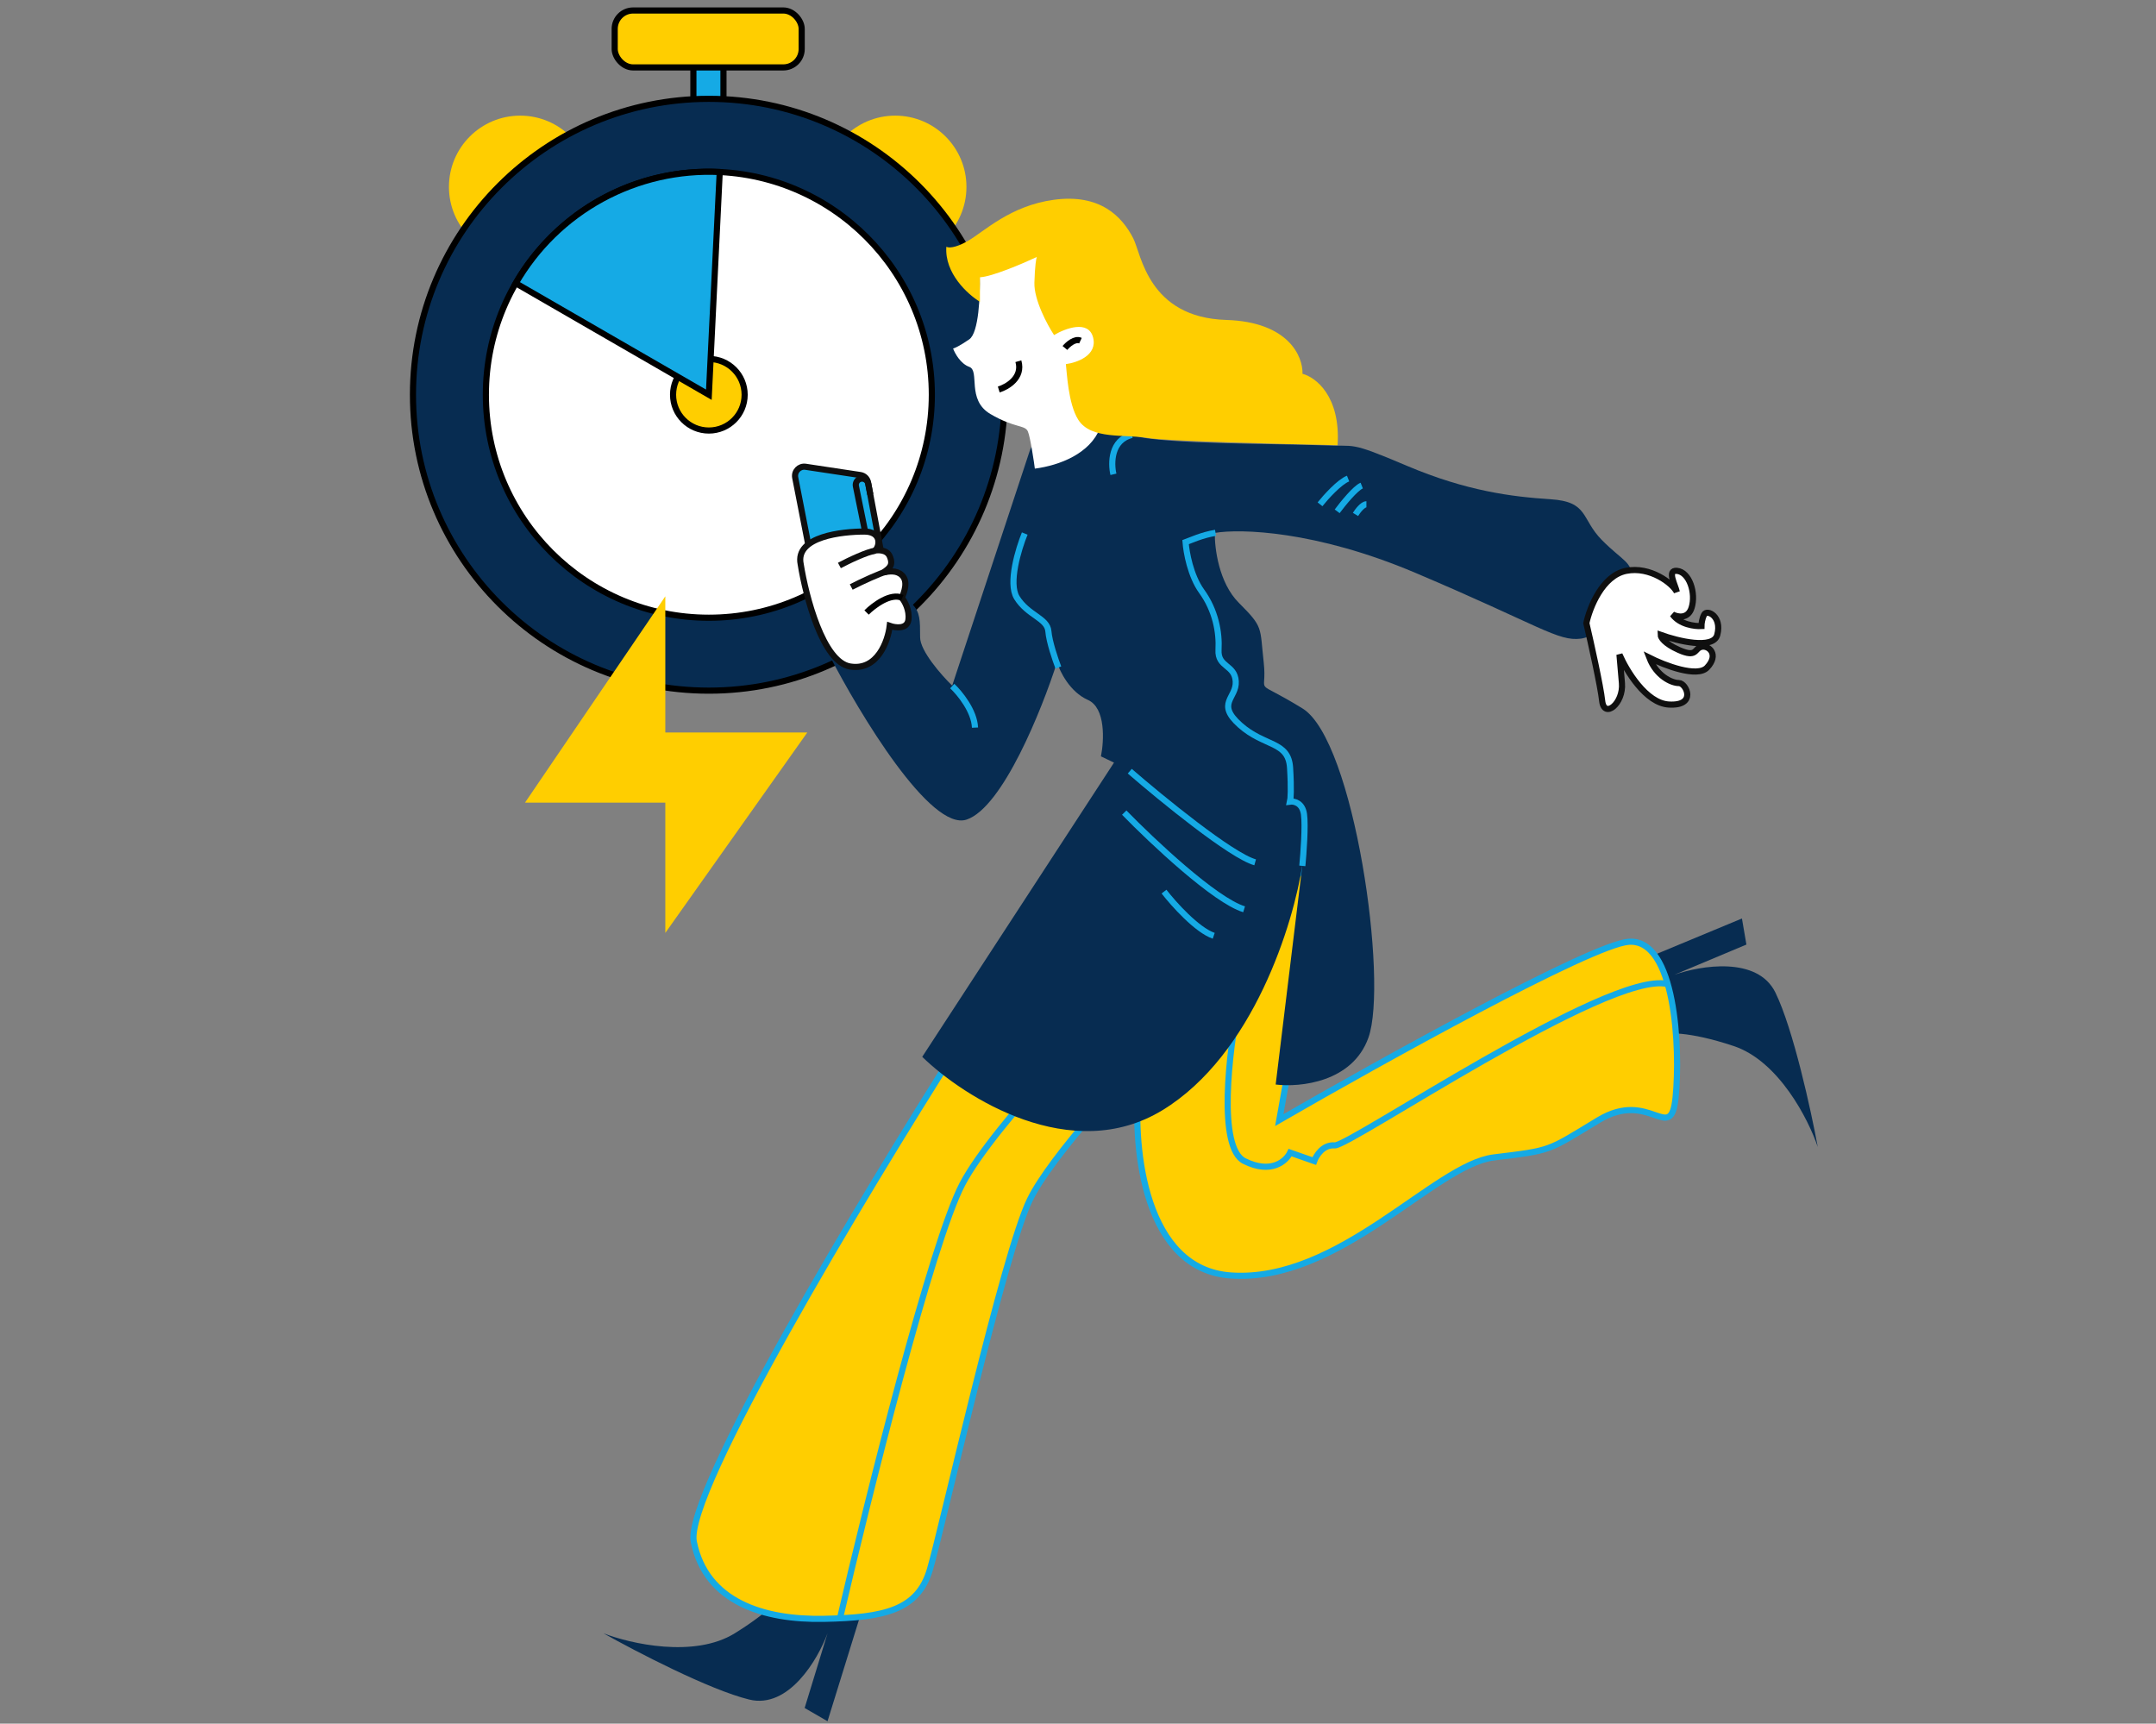
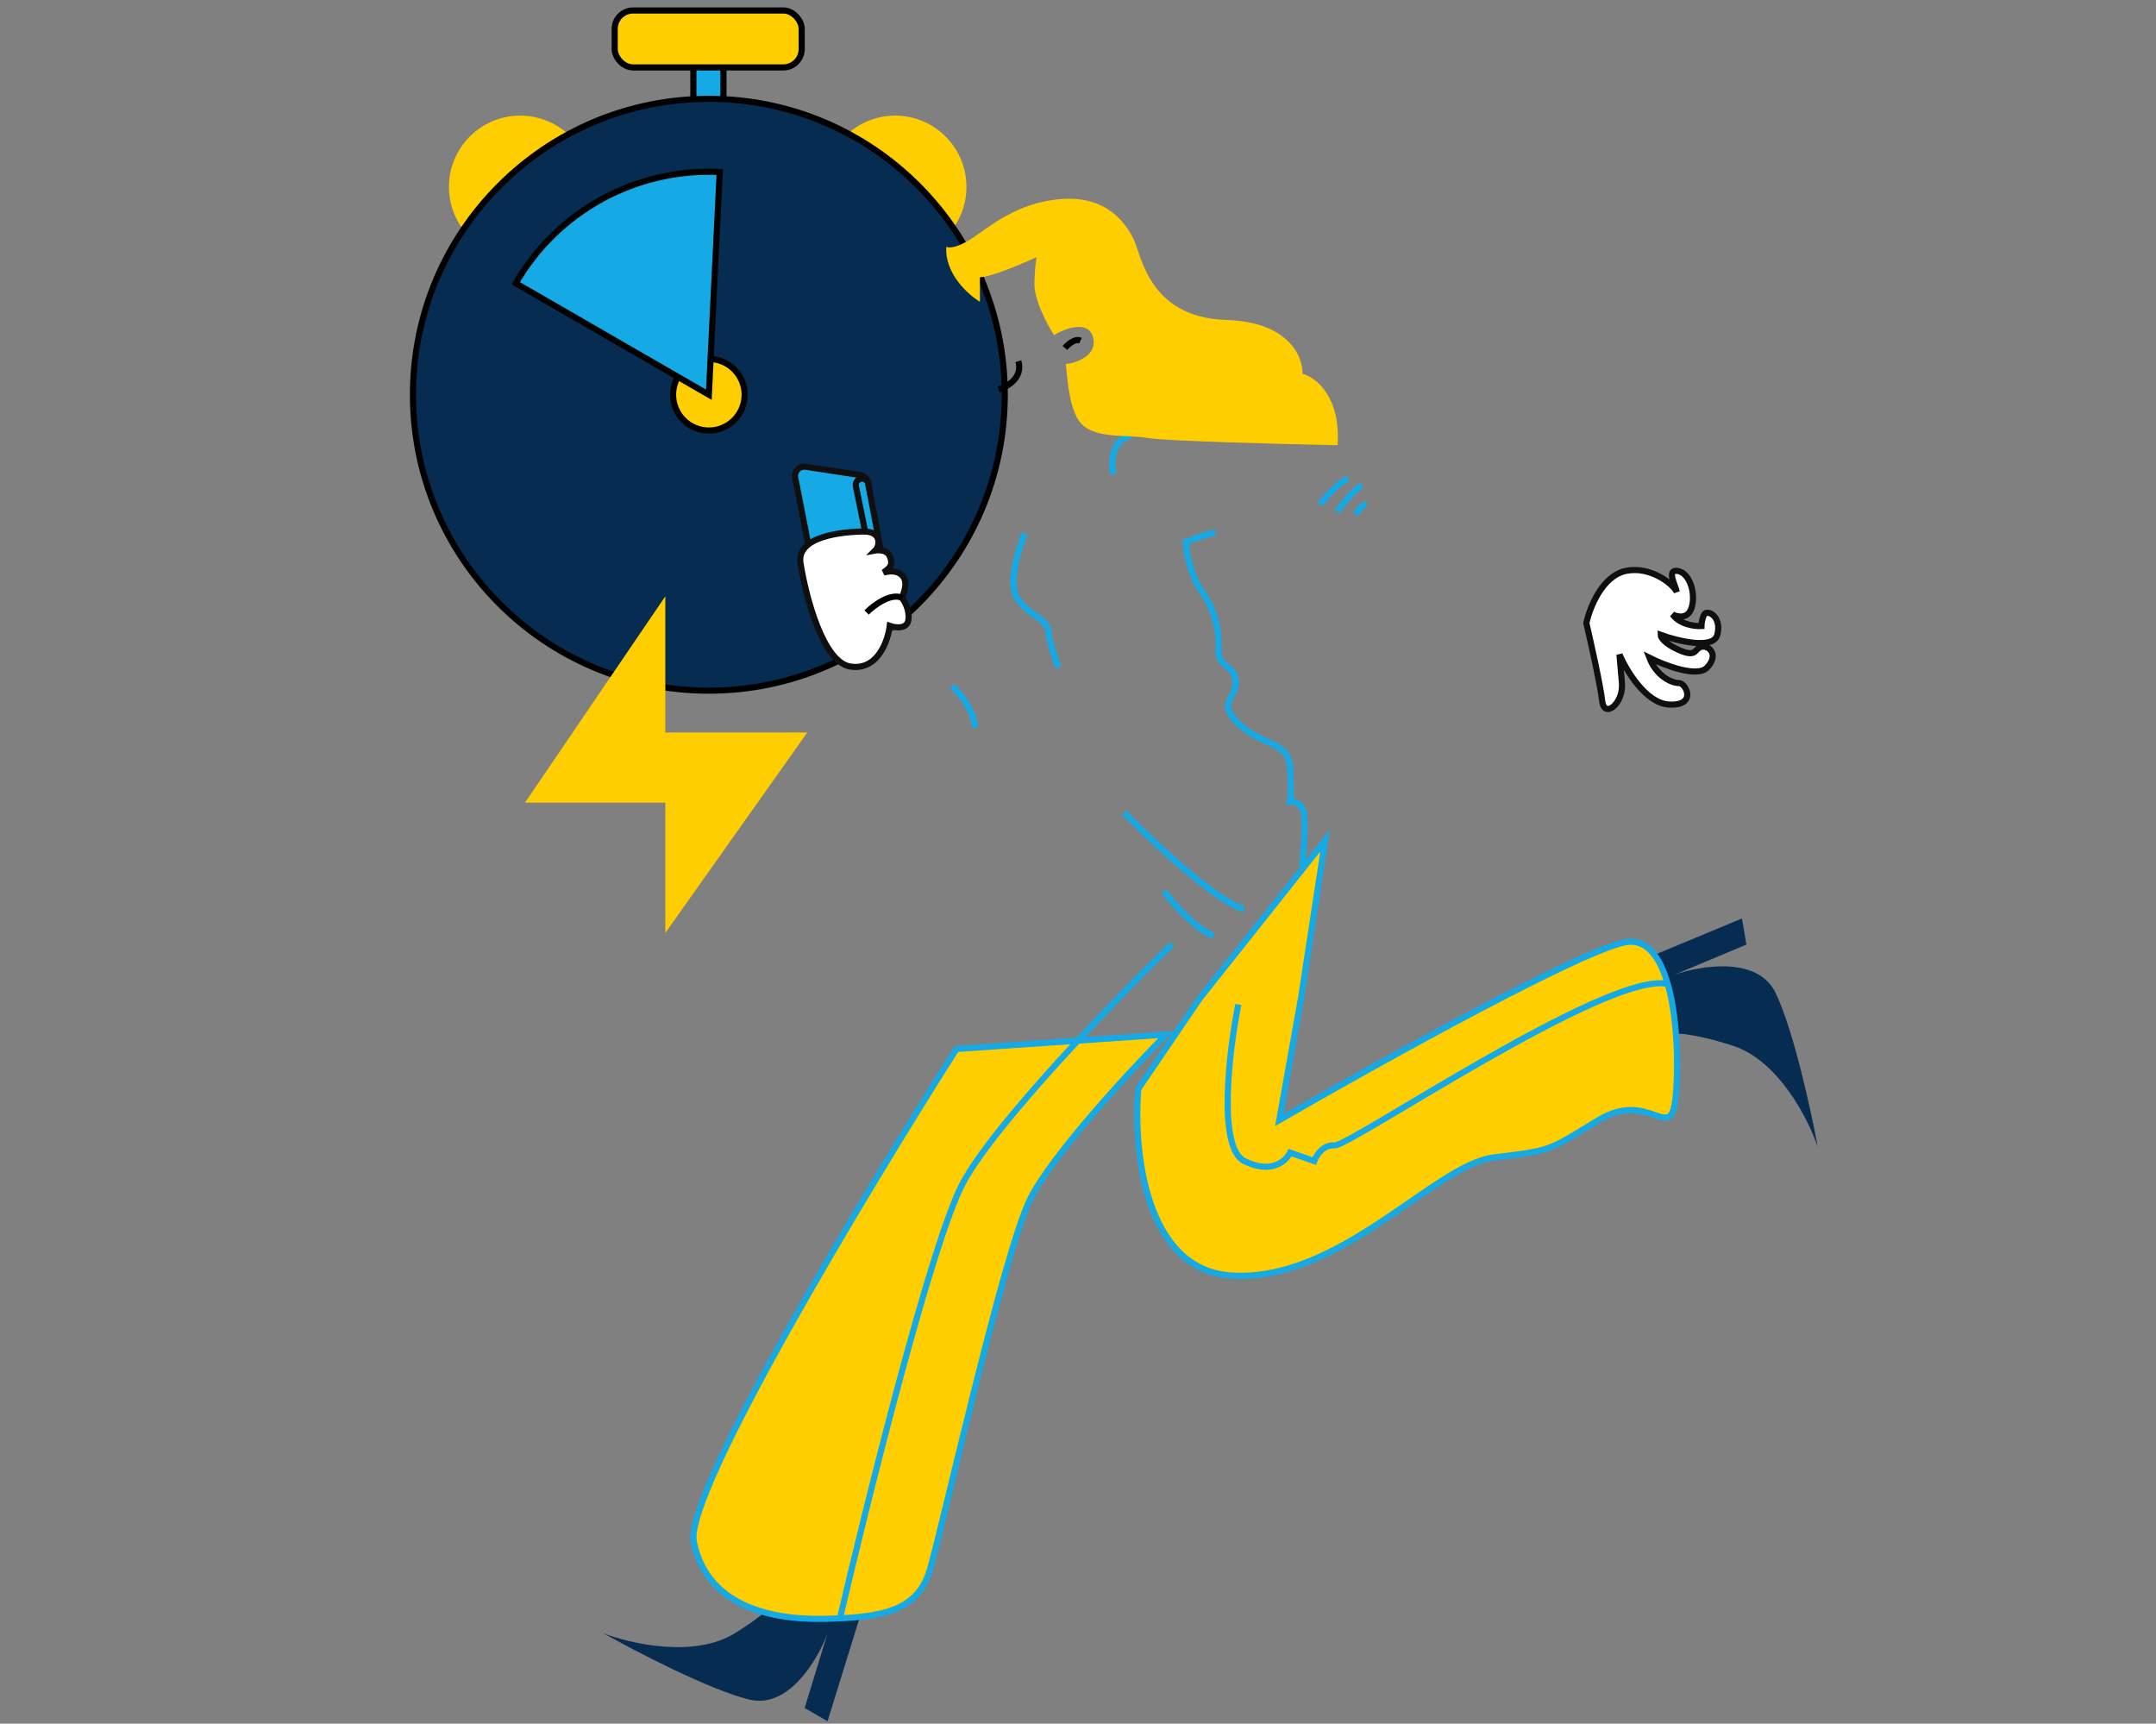
<svg xmlns="http://www.w3.org/2000/svg" width="703" height="562" viewBox="0 0 703 562" fill="none">
  <rect x="0" y="0" width="703" height="562" fill="#808080" stroke="none" />
  <g clip-path="url(#clip0_335_302)">
    <path d="M239.584 532.545C226.385 540.715 205.542 535.949 196.77 532.545C207.244 538.437 231.414 551.007 244.298 554.149C257.182 557.291 266.688 541.056 269.83 532.545L262.367 556.899L269.83 561.219L282.007 521.939L258.046 516.047C257.392 518.142 252.783 524.375 239.584 532.545Z" fill="#072C51" />
    <rect x="226.088" y="20.775" width="9.809" height="21.432" fill="#15AAE5" stroke="black" stroke-width="2" />
    <rect x="200.43" y="3.418" width="60.975" height="18.564" rx="6" fill="#FFCE00" stroke="black" stroke-width="2" />
    <circle cx="169.615" cy="60.931" r="23.227" fill="#FFCE00" />
    <circle cx="291.898" cy="60.931" r="23.227" fill="#FFCE00" />
    <circle cx="231.134" cy="128.706" r="96.482" fill="#072C51" stroke="black" stroke-width="2" />
-     <circle cx="231.133" cy="128.706" r="72.707" fill="white" stroke="black" stroke-width="2" />
    <circle cx="231.134" cy="128.706" r="11.671" fill="#FFCE00" stroke="black" stroke-width="2" />
    <path d="M168.167 92.352C174.849 80.778 184.593 71.269 196.327 64.871C208.06 58.473 221.331 55.433 234.68 56.085L231.133 128.706L168.167 92.352Z" fill="#15AAE5" stroke="black" stroke-width="2" />
    <path d="M226.228 502.692C223.085 486.98 282.006 389.042 311.859 342.036L380.207 337.323C368.292 349.369 342.734 376.996 335.821 391.136C327.179 408.813 307.146 498.371 303.218 511.726C299.29 525.082 288.292 527.438 268.652 527.831C249.012 528.224 230.157 522.332 226.228 502.692Z" fill="#FFCE00" stroke="#15AAE5" stroke-width="2" />
    <path d="M565.313 341.069C580.037 345.982 589.714 365.049 592.712 373.968C590.536 362.148 584.727 335.532 578.896 323.621C573.066 311.71 554.507 314.796 545.956 317.827L569.446 307.977L567.99 299.477L530.014 315.258L540.821 337.44C542.849 336.602 550.588 336.156 565.313 341.069Z" fill="#072C51" />
    <path d="M401.418 415.883C373.136 413.998 369.471 374.508 371.174 354.999L391.206 325.539L432.057 274.082L424.201 325.539L417.131 365.212C449.995 346.226 518.787 308.02 531.043 307.077C546.362 305.899 547.933 342.036 546.362 357.749C544.791 373.461 538.113 354.999 521.223 365.212C504.332 375.425 506.296 375.032 487.049 377.389C467.802 379.745 436.771 418.24 401.418 415.883Z" fill="#FFCE00" stroke="#15AAE5" stroke-width="2" />
    <path d="M273.758 528.224C282.924 488.813 303.769 405.199 313.824 386.03C323.88 366.861 363.579 325.932 382.171 307.863M403.775 327.503C400.764 342.691 396.941 374.168 405.739 378.567C414.538 382.966 419.356 378.567 420.666 375.817L428.522 378.567C429.176 376.734 431.429 373.146 435.199 373.461C439.913 373.853 524.365 316.504 543.612 320.825" stroke="#15AAE5" stroke-width="2" />
-     <path d="M315.189 267.229C303.466 271.182 280.315 232.867 270.205 213.215C268.56 210.196 269.208 202.079 278.827 197.061C288.447 192.042 294.999 194.551 297.508 197.061C300.018 199.57 300.018 202.219 300.018 207.795C300.018 212.256 306.988 220.156 310.474 223.549L335.516 147.745C339.096 134.927 362.558 139.651 369.584 141.993C378.367 144.92 420.65 144.679 431.562 145.211C442.474 145.743 439.28 143.614 458.709 151.865C478.138 160.115 493.042 161.978 505.551 162.777C518.06 163.575 515.477 169.164 522.319 176.084C529.16 183.004 532.389 183.19 532.064 188.719C531.739 194.248 522.957 207.257 515.477 208.233C507.996 209.209 502.142 204.005 461.488 186.767C428.964 172.977 404.354 172.349 396.115 173.758C396.007 178.637 397.416 190.02 403.921 196.525C412.052 204.656 410.751 204.33 412.052 215.941C413.353 227.553 407.824 220.592 424.716 231C441.608 241.407 452.706 320.114 446.201 338.328C440.998 352.898 423.869 354.59 415.954 353.614L424.716 281.669C421.85 300.91 408.7 343.913 379.027 361.991C349.355 380.07 314.449 357.921 300.705 344.586L363.239 248.656L358.979 246.612C360.001 241.557 360.581 230.799 354.719 228.21C348.858 225.62 345.575 218.952 344.666 215.941C339.725 231.39 326.912 263.276 315.189 267.229Z" fill="#072C51" />
    <path d="M283.033 157.304L288.374 185.841L264.118 180.475L259.291 155.736C258.894 153.701 260.633 151.886 262.683 152.195L280.532 154.889C281.795 155.08 282.798 156.049 283.033 157.304Z" fill="#15AAE5" stroke="#0F0F0F" stroke-width="2" />
    <path d="M283.786 161.223L283.109 157.717C282.831 156.279 281.181 155.586 279.96 156.393V156.393C279.262 156.855 278.914 157.694 279.08 158.515L284.386 184.629" stroke="#0F0F0F" stroke-width="2" />
    <path d="M522.41 228.504C521.895 223.696 518.761 209.616 517.258 203.177C518.333 198.142 522.434 187.684 530.234 186.124C538.034 184.564 545.376 190.172 546.752 193.002C546.255 190.708 543.448 185.849 546.752 186.124C550.882 186.468 553.061 193.465 551.57 198.168C550.377 201.931 546.943 201.189 545.376 200.348C547.762 203.652 552.641 204.248 554.782 204.133C554.782 203.445 554.965 201.724 555.7 200.348C556.617 198.627 561.55 200.922 559.944 207.001C558.659 211.865 547.096 209.028 541.475 207.001C541.475 207.766 542.668 209.823 547.44 211.934C553.405 214.572 552.373 211.475 554.782 210.901C557.191 210.328 560.632 213.425 556.617 217.669C553.405 221.065 542.737 216.943 537.805 214.457C540.099 220.422 545.031 222.716 547.44 222.716C549.849 222.716 553.405 230.287 544.114 229.714C536.681 229.255 530.31 218.663 528.054 213.425C528.131 214.304 528.399 217.394 528.857 222.716C529.431 229.37 523.054 234.514 522.41 228.504Z" fill="white" stroke="#0F0F0F" stroke-width="2" />
    <path d="M277.21 217.319C268.322 215.886 262.754 194.501 261.081 183.987C259.174 174.816 274.91 173.315 281.809 173.315C287.329 173.315 287.055 177.804 285.357 179.502C286.088 179.367 289.122 179.091 290.112 181.37C291.469 184.493 289.714 185.379 288.14 186.627C289.848 186.278 292.316 185.871 294.055 187.52C296.205 189.559 294.836 193.075 294.055 194.919C294.951 195.994 296.635 198.933 296.205 202.087C295.775 205.241 291.964 204.715 290.112 204.058C289.515 209.076 286.098 218.753 277.21 217.319Z" fill="white" stroke="#0F0F0F" stroke-width="2" />
-     <path d="M273.699 184.379C276.584 182.82 282.902 179.844 285.48 179.541M277.554 191.391C280.649 189.791 287.32 186.696 289.039 186.392" stroke="#0F0F0F" stroke-width="2" />
    <path d="M282.553 199.707C284.867 197.392 290.435 193.197 294.197 194.933" stroke="black" stroke-width="2" />
    <path d="M430.414 164.427C432.278 162.096 436.718 157.155 439.566 156.037M436.008 166.715C437.83 164.257 441.982 159.139 444.016 158.325M441.982 167.732C442.66 166.63 444.321 164.427 445.542 164.427" stroke="#15AAE5" stroke-width="2" />
    <path d="M310.496 223.693C312.874 225.928 317.686 231.767 317.914 237.245" stroke="#15AAE5" stroke-width="2" />
    <path d="M396.338 173.727C391.862 174.473 388.288 176.159 386.578 176.781C386.812 180.025 388.186 187.766 391.809 192.778C396.338 199.043 397.642 206.172 397.318 211.897C396.994 217.622 402.611 216.65 402.935 222.159C403.259 227.668 396.346 229.288 404.339 236.417C412.333 243.546 420.11 241.602 420.65 250.352C421.082 257.351 420.83 260.613 420.65 261.369C421.946 261.189 424.668 261.758 425.187 265.474C425.705 269.19 425.043 278.256 424.646 282.325" stroke="#15AAE5" stroke-width="2" />
-     <path d="M368.379 251.448C378.765 260.453 401.483 279.005 409.264 281.166" stroke="#15AAE5" stroke-width="2" />
    <path d="M366.576 264.956C375.641 274.262 396.15 293.594 405.66 296.475M379.545 290.712C382.667 294.734 390.28 303.247 395.755 305.121" stroke="#15AAE5" stroke-width="2" />
    <path d="M334.134 173.965C332.078 178.99 328.685 190.204 331.563 194.864C335.162 200.688 341.499 201.545 341.842 205.827C342.116 209.254 344.126 215.135 345.096 217.647M363.053 154.654C362.203 151.063 362.22 143.468 369.082 141.814" stroke="#15AAE5" stroke-width="2" />
    <path d="M171.186 261.7L216.938 194.432V238.824H263.236L216.938 304.185V261.7H171.186Z" fill="#FFCE00" />
-     <path d="M316.046 110.644C319.18 108.478 319.627 96.19 319.458 90.317C324.413 86.071 337.106 77.875 348.235 79.059C362.147 80.539 362.86 129.076 358.716 139.534C355.401 147.901 345.571 151.731 337.428 152.799C337.262 151.327 335.935 142.341 335.137 140.631C334.14 138.494 330.863 139.634 322.956 135.004C315.05 130.374 319.609 120.901 316.046 119.618C313.196 118.593 311.345 115.202 310.775 113.635C311.227 113.54 312.912 112.809 316.046 110.644Z" fill="white" />
    <path d="M308.572 80.44C307.941 89.123 315.61 96.029 319.523 98.397V90.405C323.39 90.247 333.501 85.932 338.072 83.795C337.875 84.255 337.441 86.577 337.283 92.181C337.125 97.785 341.493 105.896 343.696 109.25C347.314 107.08 354.924 104.199 356.424 110.039C357.924 115.88 351.129 118.262 347.544 118.722C347.873 121.221 348.252 131.545 351.567 136.833C355.711 143.444 366.784 141.513 374.184 142.796C380.104 143.822 417.958 144.802 436.145 145.164C437.171 129.141 428.943 122.965 424.7 121.879C424.897 116.288 420.201 104.948 399.836 104.317C374.381 103.528 372.112 82.808 369.546 77.776C365.926 70.674 358.798 63.072 343.598 65.147C329.313 67.097 320.905 75.507 315.577 78.565C311.315 81.012 309.131 80.835 308.572 80.44Z" fill="#FFCE00" />
    <path d="M325.66 127C328.438 126.156 333.606 123.13 332.059 117.773M347.239 113.457C348.181 112.316 350.513 110.242 352.299 111.076" stroke="black" stroke-width="2" />
  </g>
  <defs>
    <clipPath id="clip0_335_302">
      <rect width="702" height="561" fill="white" transform="translate(0.5 0.219)" />
    </clipPath>
  </defs>
</svg>